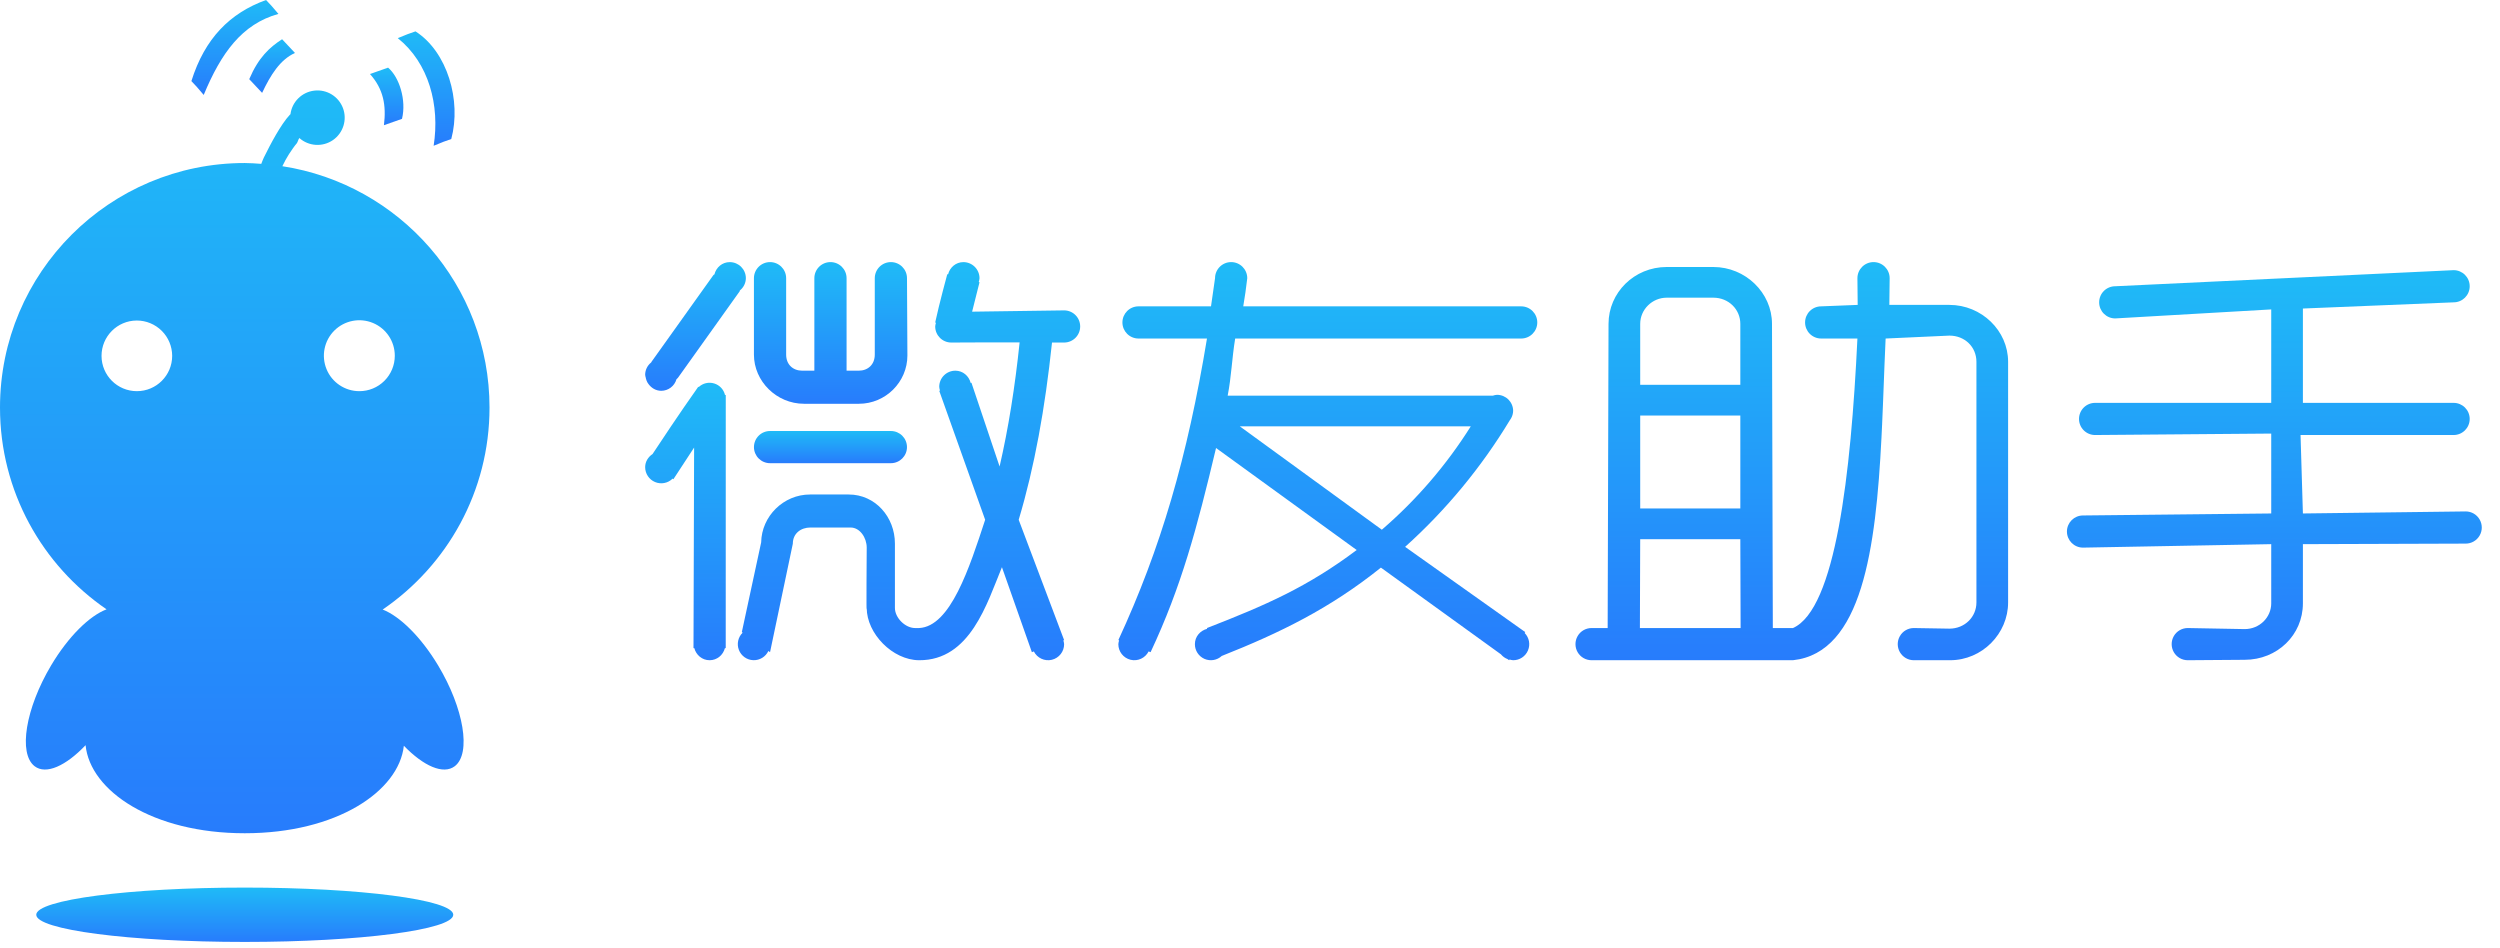
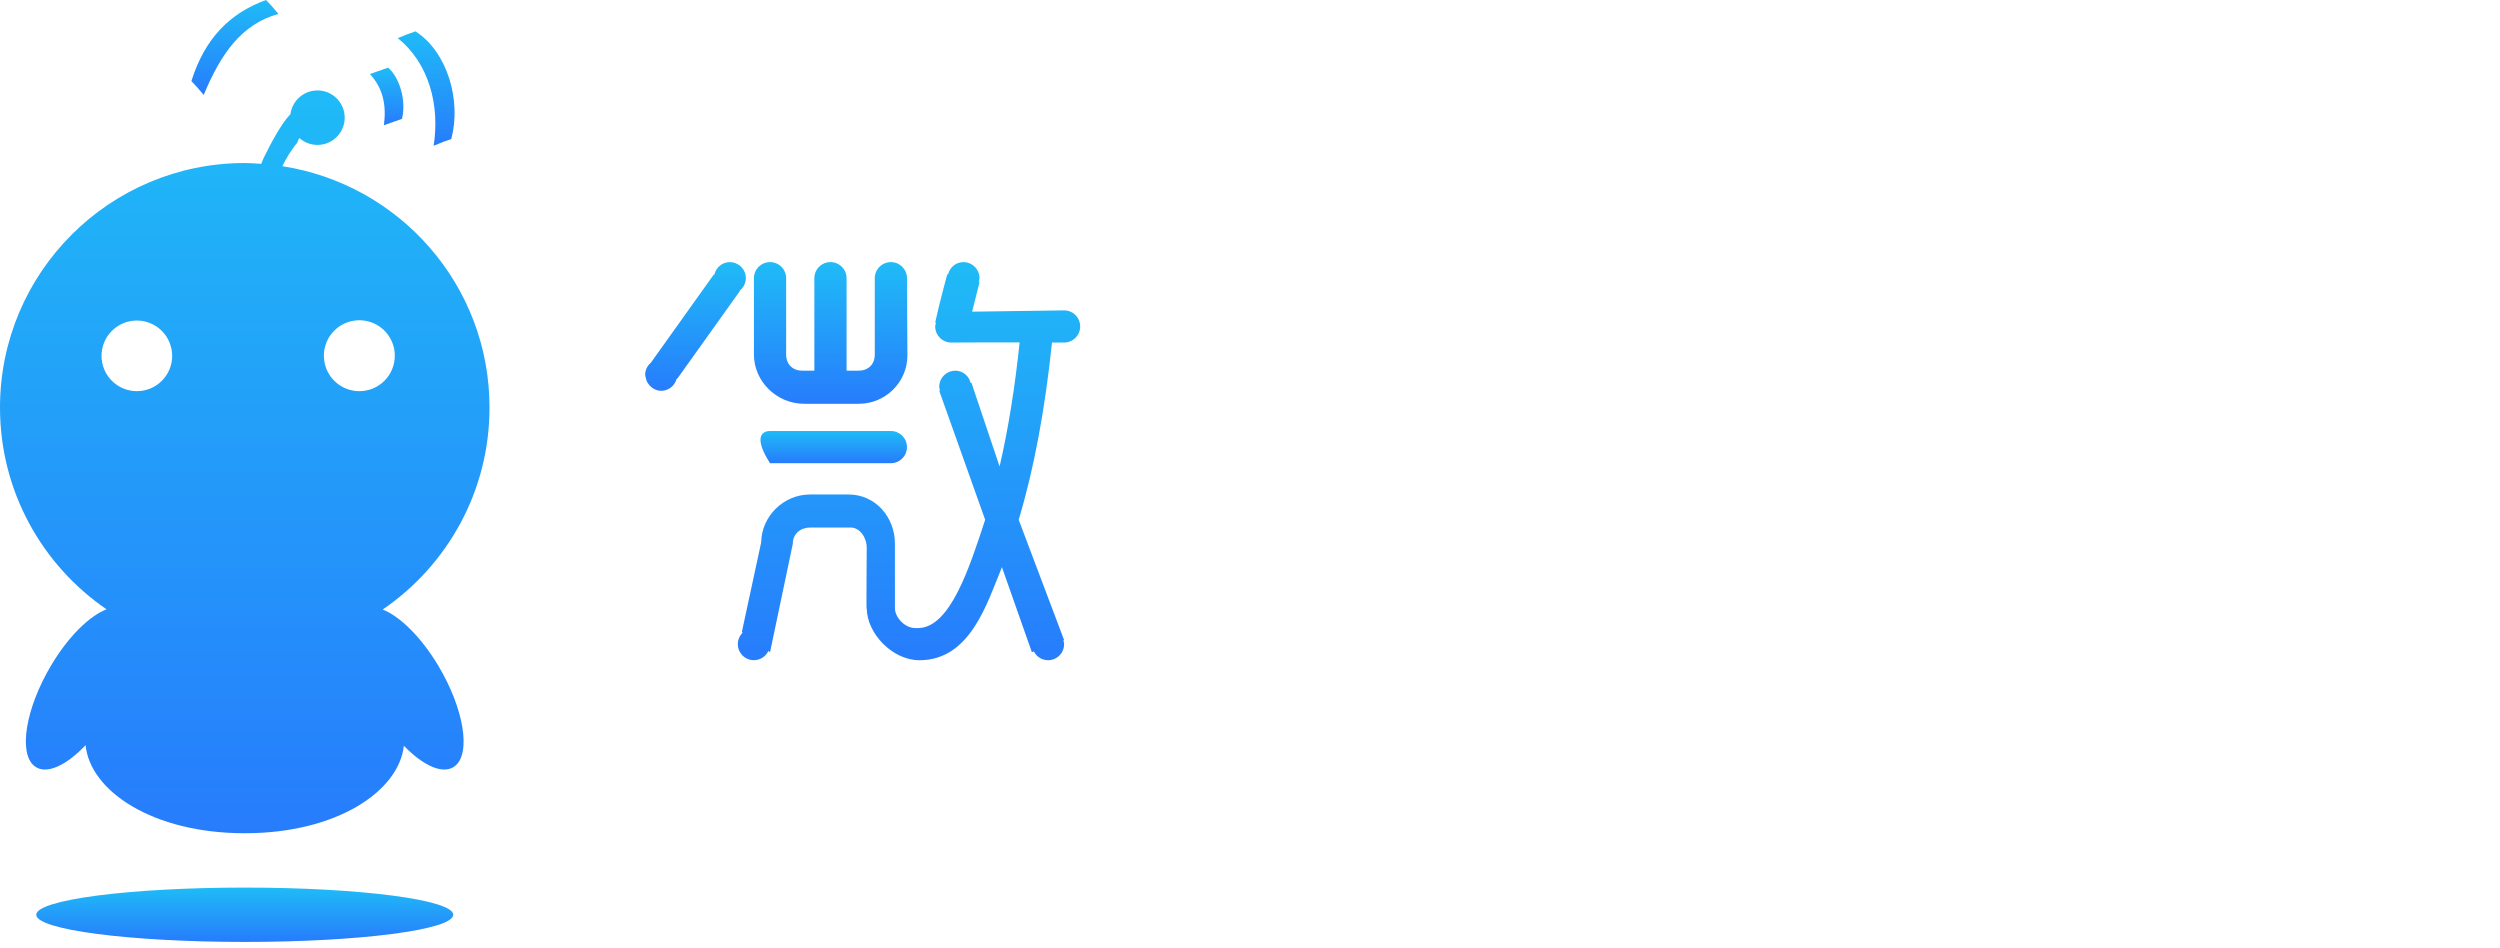
<svg xmlns="http://www.w3.org/2000/svg" width="124px" height="47px" viewBox="0 0 124 47" version="1.1">
  <title>logo</title>
  <defs>
    <linearGradient x1="50%" y1="0%" x2="50%" y2="100%" id="linearGradient-1">
      <stop stop-color="#1FBBF7" offset="0%" />
      <stop stop-color="#277CFC" offset="100%" />
    </linearGradient>
    <linearGradient x1="50%" y1="0%" x2="50%" y2="100%" id="linearGradient-2">
      <stop stop-color="#1FBBF7" offset="0%" />
      <stop stop-color="#277CFC" offset="100%" />
    </linearGradient>
    <linearGradient x1="50%" y1="0%" x2="50%" y2="100%" id="linearGradient-3">
      <stop stop-color="#1FBBF7" offset="0%" />
      <stop stop-color="#277CFC" offset="100%" />
    </linearGradient>
    <linearGradient x1="50%" y1="0%" x2="50%" y2="100%" id="linearGradient-4">
      <stop stop-color="#1FBBF7" offset="0%" />
      <stop stop-color="#277CFC" offset="100%" />
    </linearGradient>
    <linearGradient x1="50%" y1="0%" x2="50%" y2="100%" id="linearGradient-5">
      <stop stop-color="#1FBBF7" offset="0%" />
      <stop stop-color="#277CFC" offset="100%" />
    </linearGradient>
    <linearGradient x1="50%" y1="0%" x2="50%" y2="100%" id="linearGradient-6">
      <stop stop-color="#1FBBF7" offset="0%" />
      <stop stop-color="#277CFC" offset="100%" />
    </linearGradient>
    <linearGradient x1="50%" y1="0%" x2="50%" y2="100%" id="linearGradient-7">
      <stop stop-color="#1FBBF7" offset="0%" />
      <stop stop-color="#277CFC" offset="100%" />
    </linearGradient>
    <linearGradient x1="50%" y1="0%" x2="50%" y2="100%" id="linearGradient-8">
      <stop stop-color="#1FBBF7" offset="0%" />
      <stop stop-color="#277CFC" offset="100%" />
    </linearGradient>
    <linearGradient x1="50%" y1="0%" x2="50%" y2="100%" id="linearGradient-9">
      <stop stop-color="#1FBBF7" offset="0%" />
      <stop stop-color="#277CFC" offset="100%" />
    </linearGradient>
    <linearGradient x1="50%" y1="0%" x2="50%" y2="100%" id="linearGradient-10">
      <stop stop-color="#1FBBF7" offset="0%" />
      <stop stop-color="#277CFC" offset="100%" />
    </linearGradient>
    <linearGradient x1="50%" y1="0%" x2="50%" y2="100%" id="linearGradient-11">
      <stop stop-color="#1FBBF7" offset="0%" />
      <stop stop-color="#277CFC" offset="100%" />
    </linearGradient>
    <linearGradient x1="50%" y1="0%" x2="50%" y2="100%" id="linearGradient-12">
      <stop stop-color="#1FBBF7" offset="0%" />
      <stop stop-color="#277CFC" offset="100%" />
    </linearGradient>
    <linearGradient x1="50%" y1="0%" x2="50%" y2="100%" id="linearGradient-13">
      <stop stop-color="#1FBBF7" offset="0%" />
      <stop stop-color="#277CFC" offset="100%" />
    </linearGradient>
    <linearGradient x1="50%" y1="0%" x2="50%" y2="100%" id="linearGradient-14">
      <stop stop-color="#1FBBF7" offset="0%" />
      <stop stop-color="#277CFC" offset="100%" />
    </linearGradient>
  </defs>
  <g id="页面-1" stroke="none" stroke-width="1" fill="none" fill-rule="evenodd">
    <g id="首页官网" transform="translate(-200, -13)">
      <g id="logo" transform="translate(200, 13)">
        <g id="编组-21" transform="translate(32, 13)">
-           <path d="M90.299,12.367 C90.584,12.367 90.847,12.519 90.989,12.766 C91.132,13.013 91.132,13.317 90.989,13.564 C90.847,13.811 90.584,13.963 90.299,13.963 L82.224,13.99 L82.224,16.927 C82.224,18.495 80.953,19.726 79.336,19.726 L76.512,19.747 C76.227,19.747 75.964,19.595 75.821,19.348 C75.679,19.101 75.679,18.797 75.821,18.55 C75.964,18.303 76.227,18.151 76.512,18.151 L79.336,18.203 C80.076,18.203 80.653,17.621 80.653,16.927 L80.653,13.99 L71.317,14.162 C70.877,14.162 70.52,13.805 70.52,13.364 C70.52,12.924 70.877,12.567 71.317,12.567 L80.653,12.468 L80.653,8.505 L71.917,8.577 C71.476,8.577 71.119,8.22 71.119,7.78 C71.119,7.339 71.476,6.982 71.917,6.982 L80.653,6.982 L80.653,2.347 L72.916,2.794 C72.475,2.794 72.118,2.436 72.118,1.996 C72.118,1.555 72.475,1.198 72.916,1.198 L89.699,0.4 C90.14,0.4 90.497,0.757 90.497,1.198 C90.497,1.639 90.14,1.996 89.699,1.996 L82.224,2.303 L82.224,6.982 L89.699,6.982 C90.14,6.982 90.497,7.339 90.497,7.78 C90.497,8.22 90.14,8.577 89.699,8.577 L82.107,8.577 L82.224,12.468 L90.299,12.367 Z" id="形状_4_副本_拷贝_2-path" fill="url(#linearGradient-1)" />
-           <path d="M60.928,-8.9350749e-13 C61.369,-8.9350749e-13 61.727,0.358 61.727,0.799 L61.711,2.123 L64.691,2.123 C66.285,2.123 67.602,3.4 67.602,4.945 L67.602,16.882 C67.602,18.427 66.317,19.747 64.724,19.747 L62.925,19.747 C62.64,19.747 62.377,19.595 62.235,19.348 C62.092,19.101 62.092,18.797 62.235,18.55 C62.377,18.303 62.64,18.151 62.925,18.151 L64.691,18.181 C65.453,18.181 66.031,17.599 66.031,16.882 L66.031,4.945 C66.031,4.206 65.453,3.646 64.691,3.646 L61.527,3.791 C61.487,4.64 61.455,5.514 61.421,6.395 L61.395,7.058 C61.382,7.389 61.368,7.721 61.353,8.052 L61.321,8.714 C61.041,14.216 60.358,19.379 56.932,19.747 L46.941,19.747 C46.656,19.747 46.393,19.595 46.25,19.348 C46.108,19.101 46.108,18.797 46.25,18.55 C46.393,18.303 46.656,18.151 46.941,18.151 L47.74,18.151 L47.783,3.064 C47.783,1.519 49.053,0.243 50.67,0.243 L52.98,0.243 C54.574,0.243 55.891,1.519 55.891,3.064 L55.932,18.151 L56.932,18.151 C59.045,17.208 59.805,10.53 60.128,3.791 L58.33,3.791 C57.889,3.791 57.532,3.434 57.532,2.993 C57.532,2.553 57.889,2.195 58.33,2.195 L60.141,2.123 L60.128,0.799 C60.128,0.358 60.486,-8.9350749e-13 60.928,-8.9350749e-13 Z M54.32,13.744 L49.354,13.744 L49.339,18.151 L54.334,18.151 L54.32,13.744 Z M54.32,7.609 L49.354,7.609 L49.354,12.221 L54.32,12.221 L54.32,7.609 Z M52.98,1.765 L50.67,1.765 C49.954,1.765 49.354,2.347 49.354,3.064 L49.354,6.087 L54.32,6.087 L54.32,3.064 C54.32,2.347 53.742,1.765 52.98,1.765 Z" id="形状结合" fill="url(#linearGradient-2)" />
-           <path d="M29.065,9.52700479e-08 C29.507,9.52700479e-08 29.864,0.358 29.864,0.799 C29.772,1.583 29.78,1.434 29.665,2.195 L43.451,2.195 C43.891,2.195 44.249,2.553 44.249,2.993 C44.249,3.434 43.891,3.791 43.451,3.791 L29.265,3.791 C29.103,4.776 29.078,5.683 28.893,6.624 L42.05,6.624 C42.115,6.601 42.183,6.588 42.252,6.583 C42.693,6.583 43.051,6.94 43.052,7.381 C43.048,7.513 43.012,7.642 42.946,7.755 L42.891,7.837 L42.891,7.837 C41.478,10.177 39.727,12.296 37.694,14.124 L43.651,18.351 L43.624,18.397 C43.848,18.626 43.913,18.967 43.787,19.262 C43.662,19.558 43.372,19.749 43.052,19.747 C42.991,19.742 42.93,19.73 42.872,19.711 L42.852,19.747 L42.774,19.691 C42.646,19.642 42.533,19.56 42.446,19.454 L36.493,15.154 C33.969,17.179 31.484,18.391 28.599,19.535 C28.367,19.75 28.03,19.807 27.74,19.68 C27.451,19.552 27.265,19.265 27.267,18.949 C27.267,18.577 27.527,18.279 27.871,18.19 L27.866,18.151 C30.8,17.009 32.843,16.117 35.292,14.281 L28.316,9.221 C27.369,13.207 26.594,16.101 25.069,19.348 L24.971,19.311 C24.805,19.64 24.435,19.811 24.077,19.725 C23.719,19.638 23.468,19.317 23.47,18.949 C23.475,18.886 23.488,18.823 23.508,18.763 L23.47,18.749 C25.572,14.204 26.896,9.68 27.866,3.791 L24.469,3.791 C24.029,3.791 23.672,3.434 23.672,2.993 C23.672,2.553 24.029,2.195 24.469,2.195 L28.066,2.195 L28.266,0.799 C28.266,0.358 28.624,9.52700479e-08 29.065,9.52700479e-08 Z M40.951,8.146 L29.494,8.146 L36.539,13.274 C38.257,11.794 39.744,10.066 40.951,8.146 Z" id="形状结合" fill="url(#linearGradient-3)" />
          <path d="M20.78,3.99 L20.18,3.99 C19.834,7.259 19.312,10.161 18.527,12.781 L20.78,18.749 L20.742,18.763 C20.762,18.823 20.775,18.886 20.78,18.949 C20.782,19.317 20.531,19.638 20.173,19.725 C19.815,19.811 19.445,19.64 19.279,19.311 L19.181,19.348 L17.696,15.132 C16.956,16.923 16.123,19.761 13.587,19.747 C12.27,19.741 10.99,18.423 10.989,17.154 C10.963,17.81 10.989,14.162 10.989,14.162 C10.989,13.67 10.652,13.165 10.19,13.165 L8.192,13.165 C7.73,13.165 7.324,13.453 7.324,13.968 L6.194,19.348 L6.111,19.289 C5.976,19.577 5.681,19.757 5.363,19.745 C5.044,19.734 4.763,19.534 4.649,19.236 C4.534,18.939 4.608,18.602 4.836,18.38 L4.795,18.351 L5.754,13.901 C5.777,12.602 6.862,11.527 8.179,11.527 L10.096,11.527 C11.413,11.527 12.388,12.642 12.388,13.963 L12.388,17.154 C12.388,17.647 12.902,18.151 13.387,18.151 L13.587,18.151 C15.142,18.075 16.079,15.177 16.864,12.781 L14.586,6.384 L14.624,6.374 C14.603,6.313 14.59,6.249 14.586,6.184 C14.586,5.972 14.67,5.769 14.82,5.62 C14.97,5.47 15.173,5.386 15.385,5.386 C15.759,5.386 16.059,5.648 16.146,5.994 L16.184,5.985 L17.58,10.139 C18.019,8.236 18.342,6.198 18.573,3.982 L16.974,3.982 C16.485,3.982 15.647,3.99 15.185,3.99 C14.744,3.991 14.386,3.633 14.386,3.193 C14.391,3.131 14.403,3.07 14.422,3.012 C14.411,3.005 14.397,3 14.386,2.993 C14.588,2.056 14.985,0.6 14.985,0.6 L15.024,0.609 C15.111,0.263 15.411,0.001 15.784,0.001 C15.996,0.001 16.199,0.085 16.349,0.235 C16.499,0.384 16.583,0.587 16.584,0.799 C16.579,0.864 16.566,0.928 16.545,0.989 L16.584,0.999 L16.217,2.459 L20.78,2.395 C21.22,2.395 21.577,2.752 21.577,3.193 C21.577,3.633 21.22,3.99 20.78,3.99 Z" id="形状_4_副本_拷贝_2-path" fill="url(#linearGradient-4)" />
-           <path d="M12.188,8.378 C12.628,8.378 12.986,8.735 12.986,9.176 C12.986,9.616 12.628,9.974 12.188,9.974 L6.194,9.974 C5.753,9.974 5.396,9.616 5.396,9.176 C5.396,8.735 5.753,8.378 6.194,8.378 L12.188,8.378 Z" id="形状_4_副本_拷贝_2-path" fill="url(#linearGradient-5)" />
+           <path d="M12.188,8.378 C12.628,8.378 12.986,8.735 12.986,9.176 C12.986,9.616 12.628,9.974 12.188,9.974 L6.194,9.974 C5.396,8.735 5.753,8.378 6.194,8.378 L12.188,8.378 Z" id="形状_4_副本_拷贝_2-path" fill="url(#linearGradient-5)" />
          <path d="M10.604,7.027 L7.879,7.027 C6.516,7.027 5.395,5.91 5.395,4.589 L5.395,0.799 C5.395,0.358 5.752,-1.03161923e-12 6.194,-1.03161923e-12 C6.635,-1.03161923e-12 6.993,0.358 6.993,0.799 L6.993,4.589 C6.993,5.081 7.33,5.386 7.792,5.386 L8.392,5.386 L8.392,0.799 C8.392,0.358 8.749,-1.03161923e-12 9.191,-1.03161923e-12 C9.632,-1.03161923e-12 9.99,0.358 9.99,0.799 L9.99,5.386 L10.589,5.386 C11.052,5.386 11.389,5.081 11.389,4.589 L11.389,0.799 C11.389,0.358 11.747,-1.03161923e-12 12.188,-1.03161923e-12 C12.629,-1.03161923e-12 12.987,0.358 12.987,0.799 L13.007,4.631 C13.007,5.952 11.921,7.027 10.604,7.027 Z" id="形状_4_副本_拷贝_2-path" fill="url(#linearGradient-6)" />
          <path d="M4.689,1.447 C3.894,2.561 2.44,4.598 1.629,5.734 C1.606,5.766 1.577,5.783 1.553,5.811 C1.456,6.148 1.15,6.382 0.799,6.384 C0.534,6.384 0.311,6.247 0.166,6.049 C0.147,6.026 0.13,6.001 0.115,5.974 C0.082,5.915 0.057,5.852 0.04,5.786 C0.038,5.77 0.032,5.756 0.031,5.739 C0.015,5.689 0.005,5.638 -1.21502808e-12,5.586 C0.002,5.349 0.112,5.125 0.298,4.978 C0.309,4.962 0.311,4.95 0.322,4.934 C1.116,3.822 2.577,1.776 3.39,0.637 C3.405,0.626 3.42,0.621 3.435,0.611 C3.522,0.264 3.821,0.001 4.196,0.001 C4.637,0.001 4.995,0.358 4.995,0.799 C4.993,1.036 4.883,1.259 4.697,1.406 C4.693,1.42 4.694,1.433 4.689,1.447 Z" id="形状_4_副本_拷贝_2-path" fill="url(#linearGradient-7)" />
-           <path d="M2.637,6.179 C2.643,6.188 2.647,6.193 2.653,6.201 C2.858,6.006 3.152,5.937 3.423,6.019 C3.694,6.101 3.899,6.322 3.962,6.598 C3.975,6.593 3.984,6.588 3.998,6.583 C3.998,11.01 3.996,19.148 3.996,19.148 L3.956,19.148 C3.865,19.49 3.567,19.747 3.197,19.747 C2.826,19.747 2.528,19.49 2.438,19.148 L2.397,19.148 L2.398,18.952 C2.398,18.951 2.397,18.95 2.397,18.949 C2.397,18.948 2.398,18.947 2.398,18.946 L2.428,9.199 L1.399,10.771 L1.361,10.74 C1.132,10.967 0.789,11.034 0.492,10.91 C0.194,10.786 0,10.495 2.03614903e-13,10.173 C2.03614903e-13,9.895 0.151,9.663 0.367,9.52 C0.738,8.956 1.68,7.535 2.637,6.179 L2.637,6.179 Z" id="形状_4_副本_拷贝_2-path" fill="url(#linearGradient-8)" />
        </g>
        <g id="编组-34">
          <path d="M17.011,5.361 C17.229,5.942 17.023,6.598 16.512,6.95 C16,7.302 15.315,7.259 14.85,6.848 C14.846,6.852 14.843,6.857 14.838,6.862 C14.801,6.904 14.76,7.068 14.716,7.114 C14.63,7.204 14.411,7.523 14.33,7.651 C14.21,7.842 14.101,8.04 14.005,8.244 C19.822,9.142 24.28,14.152 24.28,20.215 C24.28,24.378 22.179,28.049 18.981,30.233 C19.827,30.565 20.872,31.577 21.728,33.001 C23.01,35.134 23.381,37.374 22.556,38.004 C21.989,38.436 21.006,37.997 20.031,36.989 C19.787,39.243 16.703,41.329 12.14,41.329 C7.559,41.329 4.466,39.226 4.245,36.961 C3.269,37.988 2.283,38.44 1.717,38.004 C0.899,37.374 1.267,35.134 2.537,33.001 C3.394,31.563 4.442,30.543 5.285,30.223 C2.095,28.037 1.66444636e-12,24.372 1.66444636e-12,20.215 C1.66444636e-12,13.516 5.435,8.086 12.14,8.086 C12.416,8.086 12.687,8.109 12.959,8.127 C13,8.022 13.04,7.912 13.085,7.819 C13.411,7.157 13.924,6.179 14.372,5.696 C14.383,5.684 14.395,5.677 14.406,5.666 C14.484,5.05 14.972,4.567 15.589,4.495 C16.206,4.422 16.792,4.78 17.011,5.361 Z M6.781,15.898 C5.815,15.902 5.034,16.688 5.036,17.655 C5.039,18.621 5.824,19.403 6.791,19.402 C7.757,19.401 8.54,18.617 8.54,17.65 C8.539,17.185 8.354,16.738 8.024,16.41 C7.694,16.081 7.247,15.897 6.781,15.898 Z M16.582,16.397 C16.078,16.899 15.926,17.656 16.198,18.315 C16.469,18.973 17.111,19.402 17.823,19.402 C18.289,19.403 18.736,19.219 19.065,18.89 C19.395,18.562 19.581,18.116 19.582,17.65 C19.585,16.938 19.158,16.295 18.501,16.02 C17.844,15.746 17.086,15.895 16.582,16.397 Z" id="形状结合" fill="url(#linearGradient-9)" />
          <path d="M21.509,7.23 C21.825,5.221 21.273,3.127 19.73,1.892 C20.085,1.743 20.39,1.624 20.608,1.556 C22.194,2.571 22.894,4.995 22.383,6.896 C22.155,6.97 21.875,7.074 21.509,7.23 L21.509,7.23 Z" id="形状_4_副本_拷贝_2-path" fill="url(#linearGradient-10)" />
          <path d="M19.939,5.895 C19.71,5.972 19.432,6.069 19.043,6.21 C19.165,5.224 19.02,4.42 18.351,3.671 C18.72,3.538 19.04,3.425 19.249,3.355 C19.805,3.823 20.167,4.968 19.939,5.895 L19.939,5.895 Z" id="形状_4_副本_拷贝_2-path" fill="url(#linearGradient-11)" />
-           <path d="M12.362,3.927 C12.824,2.842 13.379,2.342 13.992,1.946 C14.142,2.101 14.37,2.345 14.631,2.627 C13.895,2.957 13.419,3.72 13.001,4.606 C12.725,4.308 12.527,4.098 12.362,3.927 L12.362,3.927 Z" id="形状_4_副本_拷贝_2-path" fill="url(#linearGradient-12)" />
          <path d="M10.104,4.709 C9.855,4.407 9.658,4.19 9.493,4.022 C10.159,1.901 11.403,0.649 13.196,1.94821936e-12 C13.355,0.157 13.567,0.399 13.81,0.69 C11.991,1.195 10.961,2.646 10.104,4.709 L10.104,4.709 Z" id="形状_4_副本_拷贝_2-path" fill="url(#linearGradient-13)" />
          <path d="M12.14,44.024 C17.852,44.024 22.482,44.628 22.482,45.372 C22.482,46.116 17.852,46.72 12.14,46.72 C6.429,46.72 1.798,46.116 1.798,45.372 C1.798,44.628 6.429,44.024 12.14,44.024 Z" id="形状_4_副本_拷贝_2-path" fill="url(#linearGradient-14)" />
        </g>
      </g>
    </g>
  </g>
</svg>